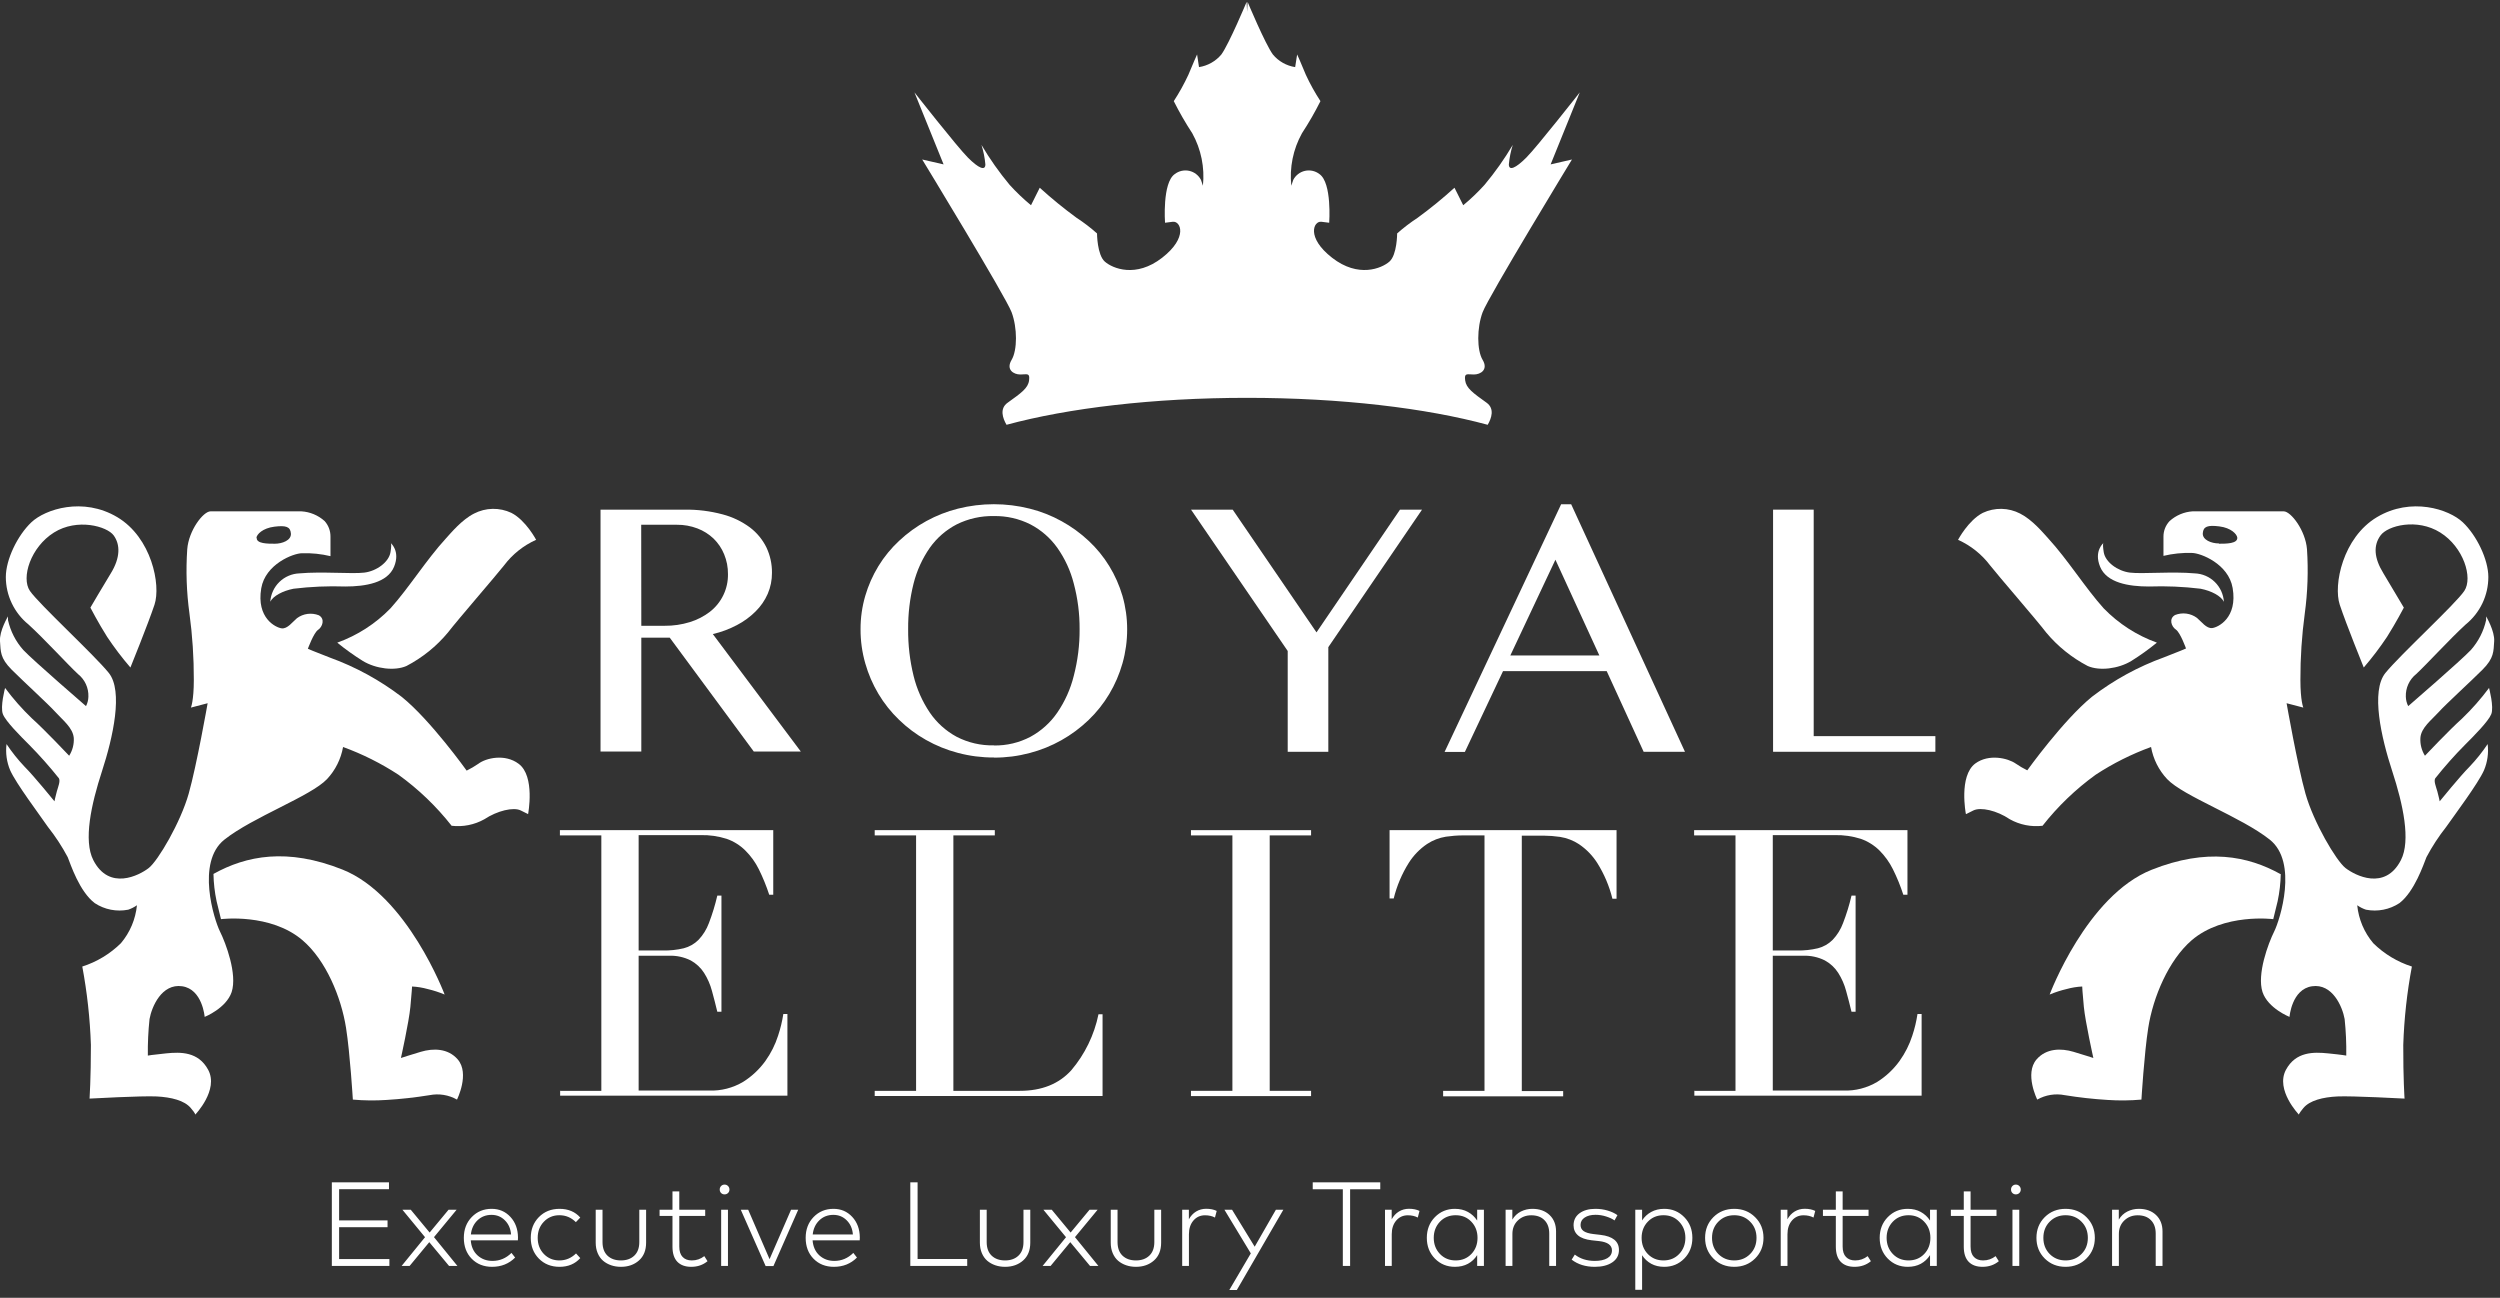
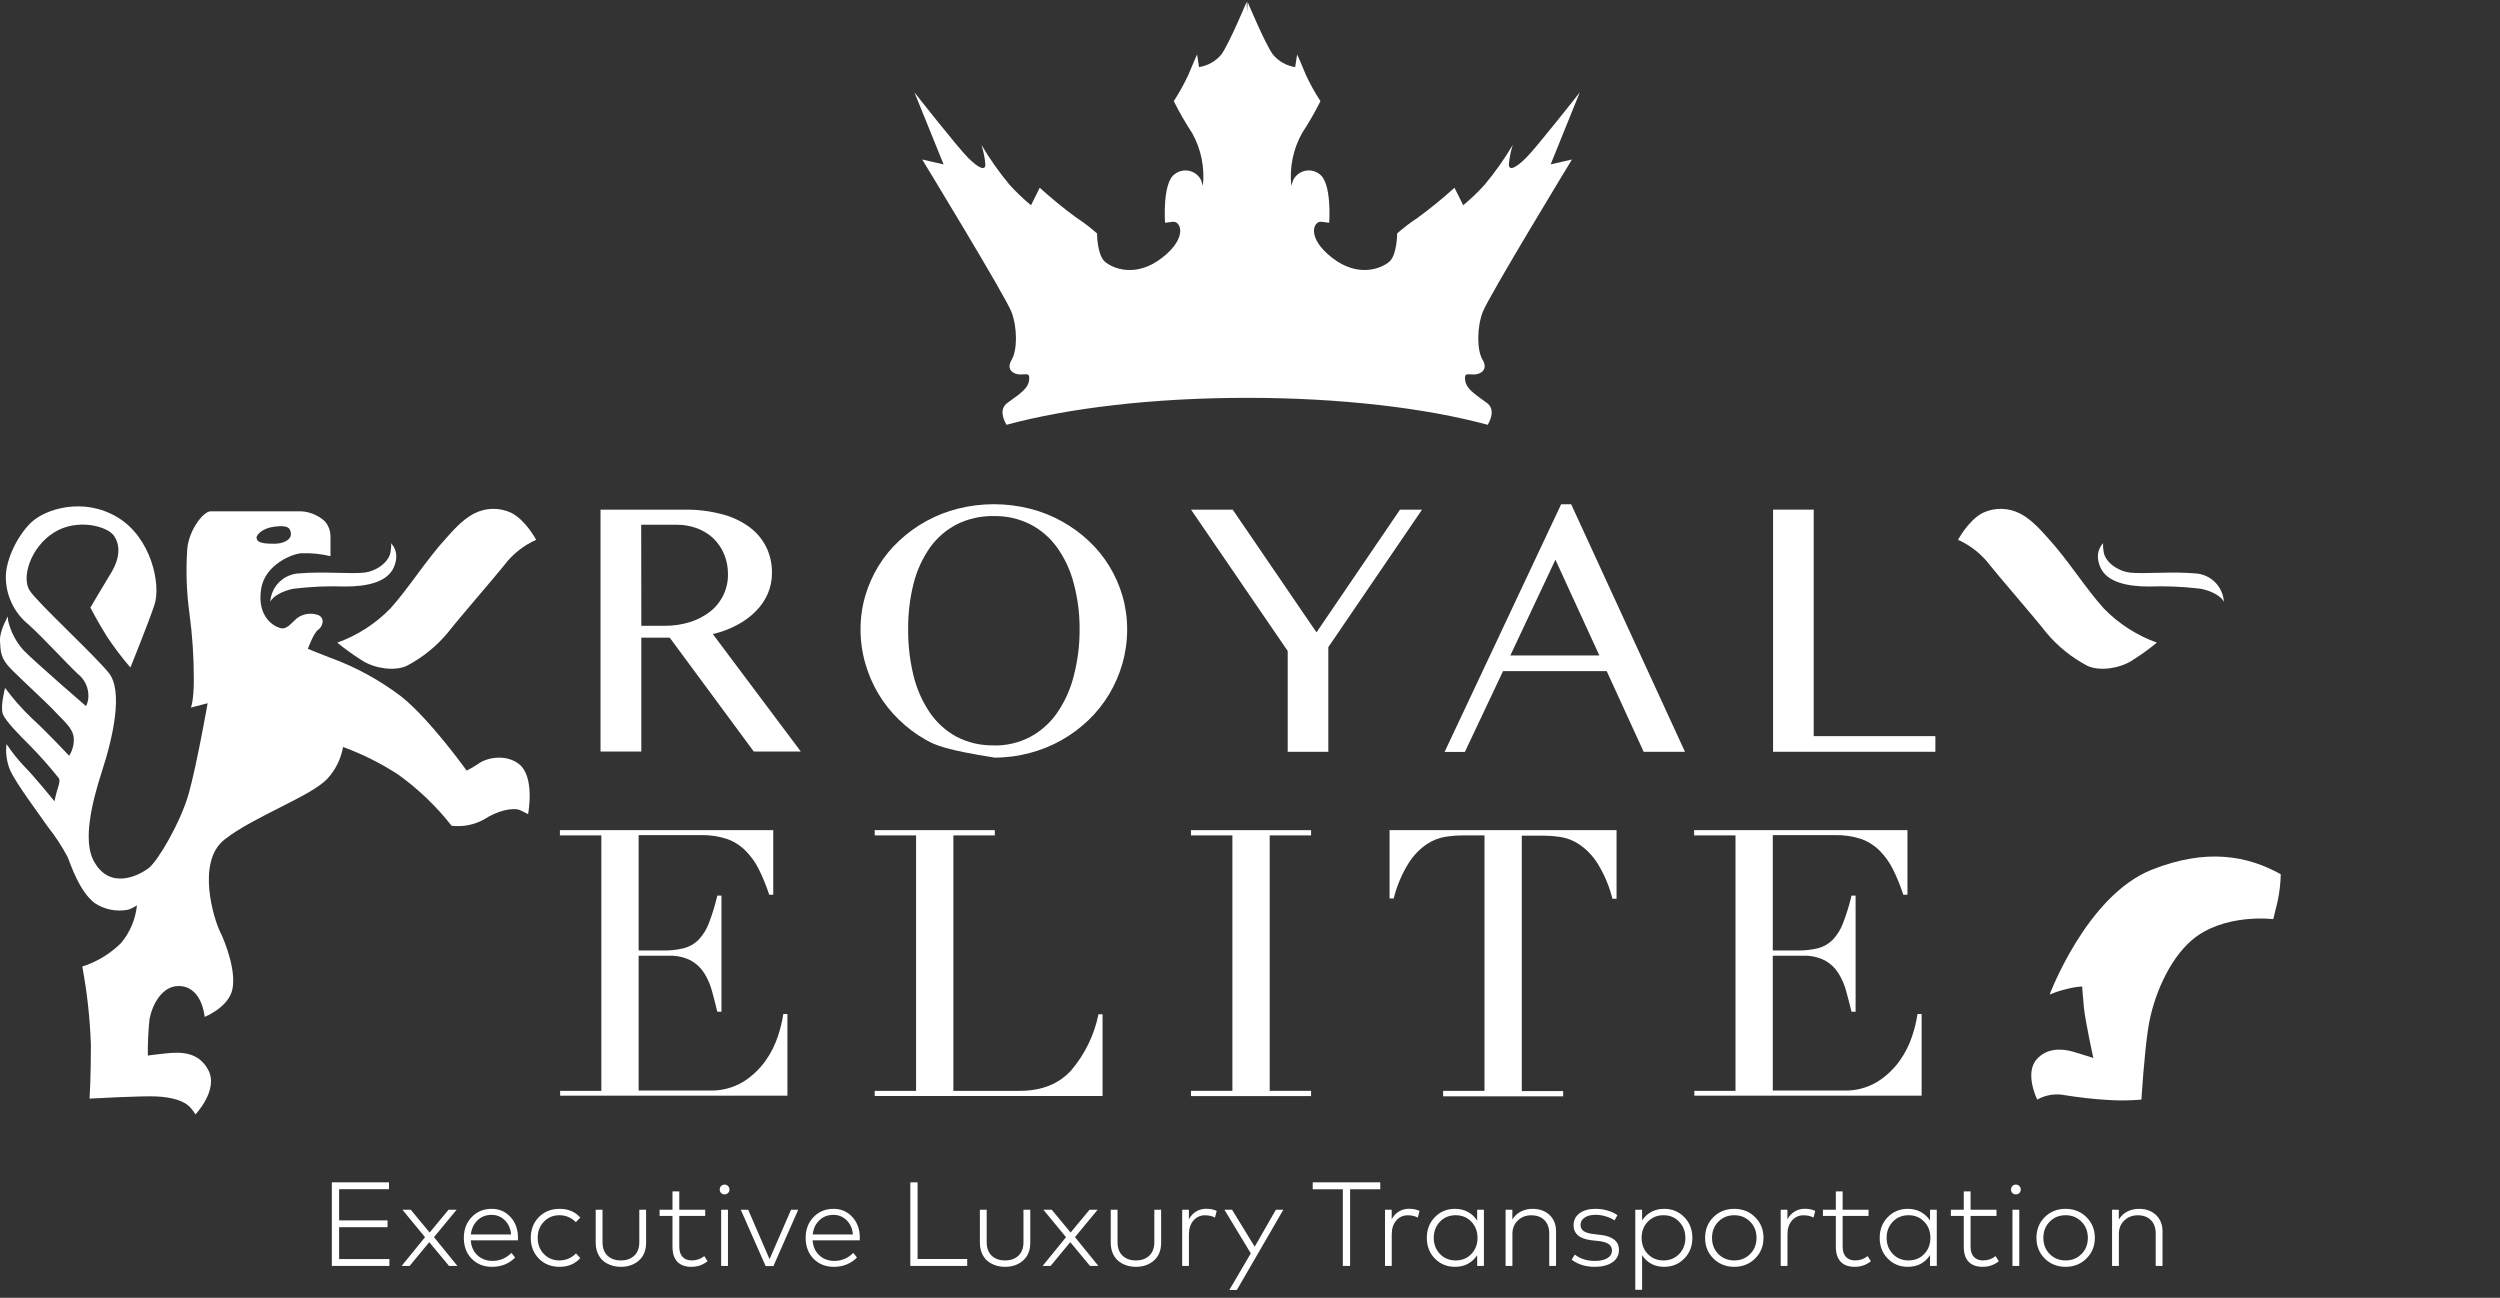
<svg xmlns="http://www.w3.org/2000/svg" width="314" height="163" viewBox="0 0 314 163" fill="none">
  <rect x="0" y="0" width="314" height="163" fill="#333333" stroke="none" />
  <path d="M48.908 159H41.678V148.5H48.856V149.362H42.593V153.285H48.676V154.14H42.593V158.137H48.908V159ZM54.509 155.385L57.449 159H56.399L53.917 156.015L51.449 159H50.444L53.384 155.392L50.542 151.942H51.592L53.962 154.807L56.339 151.942H57.352L54.509 155.385ZM61.752 151.83C62.697 151.83 63.482 152.167 64.107 152.842C64.732 153.517 65.05 154.38 65.06 155.43C65.06 155.515 65.055 155.632 65.045 155.782H59.127C59.187 156.582 59.472 157.215 59.982 157.68C60.492 158.14 61.117 158.37 61.857 158.37C62.767 158.37 63.562 158.035 64.242 157.365L64.7 157.95C63.925 158.725 62.96 159.113 61.805 159.113C60.765 159.113 59.912 158.775 59.247 158.1C58.587 157.425 58.257 156.55 58.257 155.475C58.257 154.415 58.59 153.542 59.255 152.857C59.92 152.172 60.752 151.83 61.752 151.83ZM61.737 152.587C61.032 152.587 60.442 152.817 59.967 153.277C59.497 153.732 59.222 154.322 59.142 155.047H64.19C64.13 154.317 63.87 153.725 63.41 153.27C62.955 152.815 62.397 152.587 61.737 152.587ZM70.28 151.83C71.37 151.83 72.238 152.195 72.883 152.925L72.328 153.502C71.748 152.922 71.058 152.632 70.258 152.632C69.483 152.632 68.835 152.902 68.315 153.442C67.795 153.977 67.535 154.655 67.535 155.475C67.535 156.29 67.795 156.967 68.315 157.507C68.835 158.042 69.483 158.31 70.258 158.31C71.058 158.31 71.755 158.017 72.35 157.432L72.883 158.017C72.228 158.747 71.36 159.113 70.28 159.113C69.225 159.113 68.358 158.767 67.678 158.077C67.003 157.387 66.665 156.52 66.665 155.475C66.665 154.43 67.003 153.562 67.678 152.872C68.358 152.177 69.225 151.83 70.28 151.83ZM81.151 156.082C81.151 157.042 80.851 157.787 80.251 158.317C79.651 158.847 78.896 159.113 77.986 159.113C77.546 159.113 77.136 159.048 76.756 158.917C76.376 158.787 76.041 158.6 75.751 158.355C75.461 158.105 75.234 157.785 75.069 157.395C74.904 157.005 74.821 156.567 74.821 156.082V151.942H75.676V156.007C75.676 156.747 75.886 157.317 76.306 157.717C76.726 158.112 77.286 158.31 77.986 158.31C78.681 158.31 79.239 158.112 79.659 157.717C80.084 157.317 80.296 156.747 80.296 156.007V151.942H81.151V156.082ZM88.573 152.722H85.318V156.57C85.318 157.15 85.458 157.585 85.738 157.875C86.018 158.165 86.4 158.31 86.885 158.31C87.475 158.31 88 158.13 88.46 157.77L88.865 158.407C88.295 158.877 87.613 159.113 86.818 159.113C86.068 159.113 85.488 158.902 85.078 158.482C84.668 158.057 84.463 157.425 84.463 156.585V152.722H82.843V151.942H84.463V149.64H85.318V151.942H88.573V152.722ZM91.432 159H90.577V151.942H91.432V159ZM90.57 148.965C90.685 148.845 90.83 148.785 91.005 148.785C91.18 148.785 91.325 148.845 91.44 148.965C91.56 149.085 91.62 149.232 91.62 149.407C91.62 149.582 91.56 149.727 91.44 149.842C91.325 149.957 91.18 150.015 91.005 150.015C90.83 150.015 90.685 149.957 90.57 149.842C90.455 149.727 90.397 149.582 90.397 149.407C90.397 149.232 90.455 149.085 90.57 148.965ZM97.144 159.015H96.162L93.042 151.942H93.972L96.657 158.152L99.357 151.942H100.257L97.144 159.015ZM104.687 151.83C105.632 151.83 106.417 152.167 107.042 152.842C107.667 153.517 107.984 154.38 107.994 155.43C107.994 155.515 107.989 155.632 107.979 155.782H102.062C102.122 156.582 102.407 157.215 102.917 157.68C103.427 158.14 104.052 158.37 104.792 158.37C105.702 158.37 106.497 158.035 107.177 157.365L107.634 157.95C106.859 158.725 105.894 159.113 104.739 159.113C103.699 159.113 102.847 158.775 102.182 158.1C101.522 157.425 101.192 156.55 101.192 155.475C101.192 154.415 101.524 153.542 102.189 152.857C102.854 152.172 103.687 151.83 104.687 151.83ZM104.672 152.587C103.967 152.587 103.377 152.817 102.902 153.277C102.432 153.732 102.157 154.322 102.077 155.047H107.124C107.064 154.317 106.804 153.725 106.344 153.27C105.889 152.815 105.332 152.587 104.672 152.587ZM121.482 159H114.335V148.5H115.25V158.13H121.482V159ZM129.403 156.082C129.403 157.042 129.103 157.787 128.503 158.317C127.903 158.847 127.148 159.113 126.238 159.113C125.798 159.113 125.388 159.048 125.008 158.917C124.628 158.787 124.293 158.6 124.003 158.355C123.713 158.105 123.486 157.785 123.321 157.395C123.156 157.005 123.073 156.567 123.073 156.082V151.942H123.928V156.007C123.928 156.747 124.138 157.317 124.558 157.717C124.978 158.112 125.538 158.31 126.238 158.31C126.933 158.31 127.491 158.112 127.911 157.717C128.336 157.317 128.548 156.747 128.548 156.007V151.942H129.403V156.082ZM135.017 155.385L137.957 159H136.907L134.425 156.015L131.957 159H130.952L133.892 155.392L131.05 151.942H132.1L134.47 154.807L136.847 151.942H137.86L135.017 155.385ZM145.839 156.082C145.839 157.042 145.539 157.787 144.939 158.317C144.339 158.847 143.584 159.113 142.674 159.113C142.234 159.113 141.824 159.048 141.444 158.917C141.064 158.787 140.729 158.6 140.439 158.355C140.149 158.105 139.921 157.785 139.756 157.395C139.591 157.005 139.509 156.567 139.509 156.082V151.942H140.364V156.007C140.364 156.747 140.574 157.317 140.994 157.717C141.414 158.112 141.974 158.31 142.674 158.31C143.369 158.31 143.926 158.112 144.346 157.717C144.771 157.317 144.984 156.747 144.984 156.007V151.942H145.839V156.082ZM151.498 151.822C152.013 151.822 152.453 151.912 152.818 152.092L152.6 152.925C152.245 152.735 151.828 152.64 151.348 152.64C150.758 152.64 150.273 152.86 149.893 153.3C149.518 153.74 149.33 154.312 149.33 155.017V159H148.483V151.942H149.323V153.142C149.553 152.722 149.855 152.397 150.23 152.167C150.61 151.937 151.033 151.822 151.498 151.822ZM155.347 162.023H154.402L157.102 157.425L153.787 151.942H154.747L157.589 156.585L160.252 151.942H161.189L155.347 162.023ZM173.361 149.37H169.574V159H168.659V149.37H164.879V148.5H173.361V149.37ZM176.971 151.822C177.486 151.822 177.926 151.912 178.291 152.092L178.074 152.925C177.719 152.735 177.301 152.64 176.821 152.64C176.231 152.64 175.746 152.86 175.366 153.3C174.991 153.74 174.804 154.312 174.804 155.017V159H173.956V151.942H174.796V153.142C175.026 152.722 175.329 152.397 175.704 152.167C176.084 151.937 176.506 151.822 176.971 151.822ZM186.379 159H185.532V157.642C185.237 158.107 184.852 158.47 184.377 158.73C183.907 158.985 183.359 159.113 182.734 159.113C181.739 159.113 180.902 158.767 180.222 158.077C179.547 157.387 179.209 156.52 179.209 155.475C179.209 154.43 179.547 153.562 180.222 152.872C180.902 152.177 181.739 151.83 182.734 151.83C183.354 151.83 183.899 151.96 184.369 152.22C184.844 152.48 185.232 152.84 185.532 153.3V151.942H186.379V159ZM182.832 152.632C182.032 152.632 181.372 152.905 180.852 153.45C180.337 153.995 180.079 154.67 180.079 155.475C180.079 156.28 180.339 156.955 180.859 157.5C181.379 158.04 182.037 158.31 182.832 158.31C183.627 158.31 184.282 158.042 184.797 157.507C185.317 156.967 185.577 156.29 185.577 155.475C185.577 154.66 185.317 153.982 184.797 153.442C184.282 152.902 183.627 152.632 182.832 152.632ZM192.47 151.83C193.36 151.83 194.078 152.087 194.623 152.602C195.168 153.117 195.44 153.807 195.44 154.672V159H194.585V154.935C194.585 154.22 194.385 153.66 193.985 153.255C193.59 152.845 193.035 152.64 192.32 152.64C191.65 152.64 191.088 152.86 190.633 153.3C190.183 153.735 189.958 154.295 189.958 154.98V159H189.103V151.942H189.95V153.18C190.22 152.73 190.578 152.392 191.023 152.167C191.473 151.942 191.955 151.83 192.47 151.83ZM202.785 153.285C202.52 153.095 202.167 152.93 201.727 152.79C201.292 152.65 200.847 152.58 200.392 152.58C199.832 152.58 199.38 152.695 199.035 152.925C198.69 153.15 198.517 153.46 198.517 153.855C198.517 154.185 198.647 154.442 198.907 154.627C199.172 154.807 199.577 154.93 200.122 154.995L201.022 155.1C202.567 155.28 203.34 155.912 203.34 156.997C203.34 157.657 203.062 158.175 202.507 158.55C201.957 158.925 201.222 159.113 200.302 159.113C199.147 159.113 198.18 158.812 197.4 158.212L197.797 157.575C198.477 158.105 199.315 158.37 200.31 158.37C200.965 158.37 201.487 158.257 201.877 158.032C202.267 157.802 202.462 157.475 202.462 157.05C202.462 156.39 201.92 156 200.835 155.88L199.927 155.782C199.152 155.692 198.577 155.487 198.202 155.167C197.827 154.842 197.64 154.42 197.64 153.9C197.64 153.26 197.89 152.755 198.39 152.385C198.895 152.015 199.56 151.83 200.385 151.83C200.925 151.83 201.437 151.902 201.922 152.047C202.412 152.192 202.822 152.385 203.152 152.625L202.785 153.285ZM209.029 151.83C210.024 151.83 210.862 152.177 211.542 152.872C212.222 153.562 212.562 154.43 212.562 155.475C212.562 156.52 212.222 157.387 211.542 158.077C210.862 158.767 210.024 159.113 209.029 159.113C208.409 159.113 207.864 158.985 207.394 158.73C206.924 158.47 206.542 158.112 206.247 157.657V162H205.392V151.942H206.247V153.285C206.542 152.83 206.924 152.475 207.394 152.22C207.864 151.96 208.409 151.83 209.029 151.83ZM208.932 152.632C208.142 152.632 207.487 152.902 206.967 153.442C206.447 153.982 206.187 154.66 206.187 155.475C206.187 156.29 206.447 156.967 206.967 157.507C207.487 158.042 208.142 158.31 208.932 158.31C209.732 158.31 210.389 158.04 210.904 157.5C211.424 156.955 211.684 156.28 211.684 155.475C211.684 154.67 211.424 153.995 210.904 153.45C210.389 152.905 209.732 152.632 208.932 152.632ZM215.203 152.872C215.903 152.177 216.775 151.83 217.82 151.83C218.865 151.83 219.738 152.177 220.438 152.872C221.143 153.567 221.495 154.435 221.495 155.475C221.495 156.51 221.143 157.375 220.438 158.07C219.738 158.765 218.865 159.113 217.82 159.113C216.775 159.113 215.903 158.765 215.203 158.07C214.508 157.375 214.16 156.51 214.16 155.475C214.16 154.435 214.508 153.567 215.203 152.872ZM217.82 152.632C217.025 152.632 216.36 152.902 215.825 153.442C215.295 153.977 215.03 154.655 215.03 155.475C215.03 156.29 215.295 156.967 215.825 157.507C216.36 158.042 217.025 158.31 217.82 158.31C218.62 158.31 219.285 158.042 219.815 157.507C220.35 156.972 220.618 156.295 220.618 155.475C220.618 154.655 220.35 153.977 219.815 153.442C219.285 152.902 218.62 152.632 217.82 152.632ZM226.673 151.822C227.188 151.822 227.628 151.912 227.993 152.092L227.776 152.925C227.421 152.735 227.003 152.64 226.523 152.64C225.933 152.64 225.448 152.86 225.068 153.3C224.693 153.74 224.506 154.312 224.506 155.017V159H223.658V151.942H224.498V153.142C224.728 152.722 225.031 152.397 225.406 152.167C225.786 151.937 226.208 151.822 226.673 151.822ZM234.691 152.722H231.436V156.57C231.436 157.15 231.576 157.585 231.856 157.875C232.136 158.165 232.518 158.31 233.003 158.31C233.593 158.31 234.118 158.13 234.578 157.77L234.983 158.407C234.413 158.877 233.731 159.113 232.936 159.113C232.186 159.113 231.606 158.902 231.196 158.482C230.786 158.057 230.581 157.425 230.581 156.585V152.722H228.961V151.942H230.581V149.64H231.436V151.942H234.691V152.722ZM243.259 159H242.412V157.642C242.117 158.107 241.732 158.47 241.257 158.73C240.787 158.985 240.239 159.113 239.614 159.113C238.619 159.113 237.782 158.767 237.102 158.077C236.427 157.387 236.089 156.52 236.089 155.475C236.089 154.43 236.427 153.562 237.102 152.872C237.782 152.177 238.619 151.83 239.614 151.83C240.234 151.83 240.779 151.96 241.249 152.22C241.724 152.48 242.112 152.84 242.412 153.3V151.942H243.259V159ZM239.712 152.632C238.912 152.632 238.252 152.905 237.732 153.45C237.217 153.995 236.959 154.67 236.959 155.475C236.959 156.28 237.219 156.955 237.739 157.5C238.259 158.04 238.917 158.31 239.712 158.31C240.507 158.31 241.162 158.042 241.677 157.507C242.197 156.967 242.457 156.29 242.457 155.475C242.457 154.66 242.197 153.982 241.677 153.442C241.162 152.902 240.507 152.632 239.712 152.632ZM250.76 152.722H247.505V156.57C247.505 157.15 247.645 157.585 247.925 157.875C248.205 158.165 248.588 158.31 249.073 158.31C249.663 158.31 250.188 158.13 250.648 157.77L251.053 158.407C250.483 158.877 249.8 159.113 249.005 159.113C248.255 159.113 247.675 158.902 247.265 158.482C246.855 158.057 246.65 157.425 246.65 156.585V152.722H245.03V151.942H246.65V149.64H247.505V151.942H250.76V152.722ZM253.62 159H252.765V151.942H253.62V159ZM252.757 148.965C252.872 148.845 253.017 148.785 253.192 148.785C253.367 148.785 253.512 148.845 253.627 148.965C253.747 149.085 253.807 149.232 253.807 149.407C253.807 149.582 253.747 149.727 253.627 149.842C253.512 149.957 253.367 150.015 253.192 150.015C253.017 150.015 252.872 149.957 252.757 149.842C252.642 149.727 252.585 149.582 252.585 149.407C252.585 149.232 252.642 149.085 252.757 148.965ZM256.819 152.872C257.519 152.177 258.392 151.83 259.437 151.83C260.482 151.83 261.354 152.177 262.054 152.872C262.759 153.567 263.112 154.435 263.112 155.475C263.112 156.51 262.759 157.375 262.054 158.07C261.354 158.765 260.482 159.113 259.437 159.113C258.392 159.113 257.519 158.765 256.819 158.07C256.124 157.375 255.777 156.51 255.777 155.475C255.777 154.435 256.124 153.567 256.819 152.872ZM259.437 152.632C258.642 152.632 257.977 152.902 257.442 153.442C256.912 153.977 256.647 154.655 256.647 155.475C256.647 156.29 256.912 156.967 257.442 157.507C257.977 158.042 258.642 158.31 259.437 158.31C260.237 158.31 260.902 158.042 261.432 157.507C261.967 156.972 262.234 156.295 262.234 155.475C262.234 154.655 261.967 153.977 261.432 153.442C260.902 152.902 260.237 152.632 259.437 152.632ZM268.642 151.83C269.532 151.83 270.25 152.087 270.795 152.602C271.34 153.117 271.612 153.807 271.612 154.672V159H270.757V154.935C270.757 154.22 270.557 153.66 270.157 153.255C269.762 152.845 269.207 152.64 268.492 152.64C267.822 152.64 267.26 152.86 266.805 153.3C266.355 153.735 266.13 154.295 266.13 154.98V159H265.275V151.942H266.122V153.18C266.392 152.73 266.75 152.392 267.195 152.167C267.645 151.942 268.127 151.83 268.642 151.83Z" fill="white" />
  <g clip-path="url(#clip0_53_3)">
    <path d="M75.448 64.012H85.951C87.574 63.985 89.192 64.185 90.76 64.605C91.998 64.929 93.163 65.486 94.193 66.247C95.07 66.912 95.779 67.773 96.264 68.761C96.732 69.753 96.97 70.838 96.959 71.935C96.968 72.847 96.786 73.751 96.425 74.589C96.064 75.411 95.55 76.157 94.91 76.787C94.219 77.479 93.427 78.059 92.56 78.51C91.603 79.016 90.585 79.395 89.53 79.639L100.582 94.394H94.676L84.121 80.093H80.549V94.394H75.426V64.012M80.549 78.598H83.477C84.551 78.609 85.62 78.453 86.646 78.136C87.556 77.858 88.409 77.419 89.164 76.839C89.883 76.281 90.462 75.564 90.856 74.743C91.25 73.923 91.448 73.021 91.433 72.111C91.442 71.254 91.278 70.404 90.95 69.612C90.648 68.873 90.197 68.204 89.625 67.647C89.041 67.092 88.352 66.658 87.598 66.372C86.775 66.058 85.901 65.901 85.021 65.91H80.535L80.549 78.598Z" fill="white" />
-     <path d="M124.831 95.141C123.307 95.149 121.788 94.954 120.315 94.562C118.914 94.195 117.566 93.648 116.304 92.935C115.076 92.243 113.942 91.395 112.93 90.414C111.922 89.448 111.048 88.351 110.332 87.152C109.615 85.95 109.059 84.658 108.677 83.311C108.279 81.919 108.079 80.478 108.085 79.031C108.08 77.612 108.279 76.2 108.677 74.838C109.062 73.524 109.618 72.267 110.332 71.1C111.05 69.928 111.924 68.861 112.93 67.926C115.011 65.975 117.552 64.585 120.315 63.887C123.278 63.144 126.377 63.144 129.34 63.887C130.74 64.237 132.089 64.769 133.351 65.47C134.576 66.144 135.712 66.969 136.732 67.926C137.736 68.861 138.608 69.928 139.324 71.1C140.041 72.271 140.599 73.533 140.985 74.853C141.377 76.215 141.574 77.627 141.571 79.045C141.574 80.487 141.377 81.923 140.985 83.311C140.603 84.664 140.044 85.96 139.324 87.167C138.61 88.365 137.738 89.462 136.732 90.428C134.663 92.421 132.118 93.85 129.34 94.577C127.869 94.969 126.353 95.163 124.831 95.156M124.831 93.632C126.431 93.66 128.012 93.285 129.428 92.539C130.773 91.808 131.927 90.768 132.795 89.505C133.756 88.102 134.458 86.538 134.866 84.887C135.365 82.973 135.612 81.001 135.598 79.023C135.61 77.088 135.364 75.161 134.866 73.291C134.456 71.679 133.754 70.156 132.795 68.798C131.918 67.569 130.765 66.565 129.428 65.866C128.003 65.148 126.426 64.788 124.831 64.818C123.211 64.784 121.606 65.144 120.154 65.866C118.815 66.561 117.66 67.566 116.787 68.798C115.84 70.159 115.148 71.682 114.745 73.291C114.275 75.165 114.047 77.091 114.064 79.023C114.046 80.999 114.274 82.969 114.745 84.887C115.147 86.535 115.839 88.099 116.787 89.505C117.652 90.771 118.806 91.811 120.154 92.539C121.598 93.285 123.207 93.656 124.831 93.617V93.632Z" fill="white" />
+     <path d="M124.831 95.141C118.914 94.195 117.566 93.648 116.304 92.935C115.076 92.243 113.942 91.395 112.93 90.414C111.922 89.448 111.048 88.351 110.332 87.152C109.615 85.95 109.059 84.658 108.677 83.311C108.279 81.919 108.079 80.478 108.085 79.031C108.08 77.612 108.279 76.2 108.677 74.838C109.062 73.524 109.618 72.267 110.332 71.1C111.05 69.928 111.924 68.861 112.93 67.926C115.011 65.975 117.552 64.585 120.315 63.887C123.278 63.144 126.377 63.144 129.34 63.887C130.74 64.237 132.089 64.769 133.351 65.47C134.576 66.144 135.712 66.969 136.732 67.926C137.736 68.861 138.608 69.928 139.324 71.1C140.041 72.271 140.599 73.533 140.985 74.853C141.377 76.215 141.574 77.627 141.571 79.045C141.574 80.487 141.377 81.923 140.985 83.311C140.603 84.664 140.044 85.96 139.324 87.167C138.61 88.365 137.738 89.462 136.732 90.428C134.663 92.421 132.118 93.85 129.34 94.577C127.869 94.969 126.353 95.163 124.831 95.156M124.831 93.632C126.431 93.66 128.012 93.285 129.428 92.539C130.773 91.808 131.927 90.768 132.795 89.505C133.756 88.102 134.458 86.538 134.866 84.887C135.365 82.973 135.612 81.001 135.598 79.023C135.61 77.088 135.364 75.161 134.866 73.291C134.456 71.679 133.754 70.156 132.795 68.798C131.918 67.569 130.765 66.565 129.428 65.866C128.003 65.148 126.426 64.788 124.831 64.818C123.211 64.784 121.606 65.144 120.154 65.866C118.815 66.561 117.66 67.566 116.787 68.798C115.84 70.159 115.148 71.682 114.745 73.291C114.275 75.165 114.047 77.091 114.064 79.023C114.046 80.999 114.274 82.969 114.745 84.887C115.147 86.535 115.839 88.099 116.787 89.505C117.652 90.771 118.806 91.811 120.154 92.539C121.598 93.285 123.207 93.656 124.831 93.617V93.632Z" fill="white" />
    <path d="M154.826 64.011L165.351 79.426L175.84 64.011H178.607L166.837 81.281V94.423H161.736V81.764L149.593 64.011H154.826Z" fill="white" />
    <path d="M197.33 63.315L211.632 94.423H206.442L201.802 84.293H188.781L183.987 94.445H181.439L196.078 63.337H197.344M189.696 82.329H200.88L195.361 70.3L189.696 82.329Z" fill="white" />
    <path d="M222.698 64.011H227.8V92.459H243.083V94.423H222.698V64.011Z" fill="white" />
    <path d="M70.324 137.009H75.528V104.927H70.324V104.267H97.12V112.381H96.615C96.256 111.281 95.818 110.208 95.305 109.171C94.874 108.301 94.303 107.509 93.614 106.825C92.953 106.167 92.153 105.666 91.272 105.359C90.213 105.022 89.105 104.863 87.993 104.89H80.213V119.381H83.257C84.139 119.4 85.02 119.307 85.878 119.103C86.578 118.923 87.218 118.559 87.73 118.047C88.306 117.441 88.752 116.722 89.04 115.936C89.47 114.814 89.822 113.662 90.094 112.491H90.614V127.078H90.094C89.874 126.169 89.655 125.296 89.42 124.453C89.208 123.655 88.875 122.894 88.432 122.196C88.012 121.539 87.433 121 86.749 120.627C85.898 120.204 84.954 120.002 84.004 120.041H80.213V136.973H89.062C90.567 137.029 92.057 136.647 93.351 135.873C94.441 135.187 95.388 134.296 96.14 133.249C96.83 132.283 97.365 131.214 97.728 130.083C98.023 129.194 98.243 128.282 98.387 127.356H98.899V137.618H70.353V136.958" fill="white" />
    <path d="M109.863 137.009H115.06V104.927H109.863V104.267H124.948V104.927H119.744V137.009H128.088C130.836 137.009 132.99 136.149 134.551 134.429C136.264 132.409 137.439 129.989 137.97 127.393H138.482V137.655H109.863V136.995" fill="white" />
    <path d="M149.585 137.009H154.79V104.927H149.585V104.267H164.671V104.927H159.474V137.009H164.671V137.669H149.585V137.009Z" fill="white" />
    <path d="M181.256 137.009H186.453V104.927H183.716C183.01 104.931 182.306 104.985 181.608 105.088C180.764 105.222 179.958 105.534 179.243 106.004C178.322 106.626 177.54 107.432 176.945 108.372C176.079 109.754 175.439 111.266 175.049 112.85H174.53V104.267H203.039V112.88H202.519C202.129 111.295 201.489 109.783 200.623 108.401C200.028 107.462 199.246 106.656 198.325 106.034C197.611 105.564 196.805 105.251 195.961 105.117C195.263 105.015 194.558 104.961 193.853 104.956H191.137V137.039H196.334V137.699H181.256V137.039" fill="white" />
    <path d="M212.781 137.009H217.978V104.927H212.781V104.267H239.577V112.381H239.057C238.701 111.28 238.263 110.207 237.747 109.171C237.316 108.303 236.747 107.511 236.064 106.825C235.4 106.17 234.6 105.669 233.721 105.359C232.659 105.022 231.549 104.864 230.435 104.89H222.662V119.381H225.707C226.588 119.4 227.469 119.307 228.327 119.103C229.028 118.925 229.668 118.56 230.179 118.047C230.755 117.441 231.201 116.722 231.489 115.936C231.922 114.814 232.277 113.663 232.55 112.491H233.063V127.078H232.55C232.331 126.169 232.104 125.296 231.87 124.453C231.657 123.655 231.324 122.894 230.882 122.196C230.461 121.539 229.882 121 229.198 120.627C228.347 120.204 227.403 120.002 226.453 120.041H222.662V136.973H231.518C233.022 137.029 234.509 136.648 235.8 135.873C236.89 135.187 237.837 134.296 238.589 133.249C239.281 132.283 239.819 131.215 240.184 130.083C240.481 129.195 240.699 128.282 240.836 127.356H241.355V137.618H212.81V136.958" fill="white" />
    <path d="M279.321 75.585C279.262 74.642 278.854 73.754 278.178 73.094C277.502 72.435 276.605 72.05 275.661 72.016C272.843 71.759 269.074 72.111 267.522 71.92C265.971 71.73 264.426 70.594 264.229 69.355C264.031 68.116 264.229 68.168 264.229 68.168C264.229 68.168 262.948 69.179 263.775 71.187C264.602 73.196 267.339 73.665 269.901 73.665C272.069 73.59 274.24 73.683 276.393 73.944C277.769 74.215 278.955 74.852 279.321 75.585Z" fill="white" />
    <path d="M270.904 80.716C268.382 79.807 266.099 78.336 264.229 76.414C261.916 73.848 259.727 70.315 257.253 67.618C256.638 66.951 255.277 65.287 253.725 64.503C253.003 64.129 252.206 63.927 251.393 63.912C250.581 63.897 249.776 64.069 249.041 64.415C247.226 65.346 245.93 67.801 245.93 67.801C247.52 68.515 248.905 69.62 249.956 71.011C250.959 72.294 255.811 77.88 256.997 79.441C258.442 81.174 260.216 82.604 262.216 83.648C263.68 84.293 266.058 84.015 267.705 83.01C268.819 82.314 269.887 81.548 270.904 80.716Z" fill="white" />
    <path d="M286.464 109.764C286.442 110.92 286.31 112.071 286.069 113.202C285.703 114.668 285.52 115.445 285.52 115.445C285.52 115.445 279.299 114.653 275.273 118.098C272.382 120.598 270.428 125.216 269.82 129.093C269.315 132.296 268.964 138.109 268.964 138.109C267.554 138.233 266.138 138.248 264.726 138.153C262.919 138.043 261.119 137.843 259.332 137.552C258.151 137.318 256.925 137.516 255.877 138.109C255.877 138.109 254.252 134.854 255.789 133.066C257.011 131.651 258.878 131.644 260.429 132.106C261.659 132.472 262.925 132.883 262.925 132.883C262.925 132.883 261.923 128.39 261.732 126.469C261.542 124.549 261.527 123.904 261.527 123.904C260.861 123.938 260.201 124.046 259.558 124.226C258.833 124.396 258.123 124.627 257.436 124.915C257.436 124.915 262.076 112.498 270.245 109.244C277.169 106.488 282.322 107.499 286.442 109.794" fill="white" />
-     <path d="M246.94 102.251L247.848 101.797C248.77 101.335 250.812 101.797 252.429 102.896C253.68 103.597 255.12 103.884 256.543 103.717C258.459 101.278 260.706 99.12 263.218 97.304C265.395 95.879 267.728 94.711 270.172 93.822C270.44 95.334 271.142 96.735 272.192 97.853C274.234 100.008 281.517 102.618 285.088 105.462C288.66 108.306 286.369 115.533 285.637 116.999C284.905 118.465 283.442 122.364 284.174 124.607C284.862 126.652 287.562 127.722 287.562 127.722C287.562 127.722 287.833 124.241 290.395 123.874C292.957 123.508 294.208 126.44 294.486 127.994C294.646 129.518 294.715 131.05 294.691 132.582C294.691 132.582 294.238 132.487 292.408 132.304C290.578 132.12 288.353 132.076 287.116 134.363C285.754 136.899 288.748 140 288.748 140C288.748 140 288.668 139.941 289.297 139.179C290.095 138.211 291.764 137.801 293.594 137.713C295.423 137.625 302.011 137.984 302.011 137.984C302.011 137.984 301.835 135.411 301.85 131.248C301.957 127.941 302.319 124.648 302.933 121.397C301.108 120.814 299.446 119.81 298.08 118.465C296.943 117.117 296.241 115.456 296.067 113.7C296.404 113.939 296.774 114.126 297.165 114.257C298.622 114.544 300.134 114.247 301.374 113.429C303.27 111.963 304.397 108.57 304.763 107.661C305.473 106.32 306.304 105.047 307.244 103.856C308.342 102.295 311.255 98.403 311.987 96.754C312.427 95.714 312.586 94.576 312.448 93.455C311.773 94.467 311.011 95.419 310.172 96.299C308.986 97.487 306.424 100.646 306.424 100.646C306.424 100.646 306.315 100.052 306.132 99.407C305.949 98.762 305.67 98.132 305.861 97.765C307.031 96.29 308.282 94.88 309.608 93.543C310.706 92.444 312.536 90.611 312.902 89.703C313.268 88.794 312.624 86.404 312.624 86.404C311.605 87.776 310.474 89.061 309.242 90.245C307.691 91.623 304.573 94.921 304.573 94.921C304.153 94.252 303.954 93.467 304.002 92.678C304.089 91.396 305.4 90.436 306.315 89.424C307.229 88.412 310.34 85.576 311.804 84.11C313.268 82.644 313.18 81.816 313.268 80.54C313.356 79.265 312.258 77.418 312.258 77.418V77.879C311.948 79.276 311.288 80.57 310.34 81.64C309.154 82.915 302.472 88.691 302.472 88.691C302.285 88.323 302.182 87.917 302.172 87.504C302.152 86.961 302.26 86.421 302.486 85.927C302.712 85.433 303.051 84.999 303.475 84.66C304.763 83.472 307.691 80.262 309.696 78.429C310.582 77.712 311.297 76.805 311.789 75.775C312.28 74.745 312.535 73.619 312.536 72.477C312.536 70.278 311.072 67.251 309.33 65.602C307.588 63.953 302.838 62.392 298.541 64.957C294.245 67.522 293.052 73.482 293.872 75.952C294.691 78.422 296.887 83.839 296.887 83.839C297.942 82.616 298.92 81.328 299.815 79.983C300.913 78.246 301.923 76.318 301.923 76.318C301.923 76.318 300.188 73.386 299.361 72.016C298.146 70.044 298.095 68.49 298.995 67.251C299.895 66.013 303.57 65.052 306.498 66.885C309.425 68.717 310.618 72.565 309.52 74.215C308.423 75.864 301.469 82.233 299.61 84.52C297.751 86.807 299.083 92.635 300.459 96.842C301.835 101.049 302.809 105.579 301.557 108.027C299.559 111.919 295.789 109.948 294.604 109.031C293.418 108.115 290.578 103.263 289.568 99.686C288.558 96.109 287.196 88.325 287.196 88.325L289.297 88.874C289.297 88.874 288.931 88.046 288.931 85.393C288.923 82.603 289.106 79.816 289.48 77.051C289.843 74.38 289.936 71.678 289.758 68.988C289.568 66.614 287.738 64.224 286.83 64.224H275.39C274.316 64.294 273.298 64.726 272.499 65.448C272.005 65.974 271.73 66.668 271.731 67.391V69.817C272.897 69.536 274.096 69.413 275.295 69.45C276.393 69.45 279.906 70.821 280.419 73.848C281.063 77.608 278.589 78.796 277.857 78.884C277.125 78.972 276.488 78.063 275.939 77.608C275.55 77.32 275.094 77.135 274.614 77.07C274.134 77.006 273.646 77.065 273.194 77.242C272.367 77.696 272.733 78.708 273.29 79.074C273.846 79.441 274.563 81.449 274.563 81.449C274.563 81.449 273.743 81.816 271.826 82.549C268.57 83.725 265.513 85.397 262.764 87.504C259.156 90.436 254.625 96.754 254.625 96.754C254.117 96.505 253.628 96.218 253.161 95.896C252.195 95.229 249.809 94.643 248.096 95.896C245.996 97.465 246.911 102.215 246.911 102.215M278.684 68.255C277.769 68.255 276.613 67.823 276.671 66.973C276.73 66.122 277.286 65.932 278.75 66.115C280.214 66.298 280.946 67.075 281.004 67.522C281.063 68.292 279.599 68.292 278.713 68.292L278.684 68.255Z" fill="white" />
    <path d="M33.947 75.585C34.007 74.642 34.414 73.754 35.09 73.094C35.767 72.435 36.663 72.05 37.607 72.016C40.432 71.759 44.194 72.111 45.753 71.92C47.312 71.73 48.842 70.594 49.047 69.355C49.252 68.116 49.04 68.168 49.04 68.168C49.04 68.168 50.321 69.179 49.494 71.187C48.666 73.196 45.929 73.665 43.367 73.665C41.197 73.59 39.024 73.683 36.868 73.944C35.499 74.215 34.306 74.852 33.94 75.585" fill="white" />
    <path d="M42.364 80.716C44.887 79.809 47.17 78.338 49.039 76.414C51.352 73.848 53.541 70.315 56.015 67.618C56.63 66.951 57.991 65.287 59.543 64.503C60.265 64.129 61.062 63.927 61.875 63.912C62.687 63.897 63.492 64.069 64.227 64.415C66.05 65.346 67.338 67.801 67.338 67.801C65.746 68.513 64.361 69.618 63.312 71.011C62.309 72.294 57.457 77.88 56.264 79.441C54.822 81.176 53.051 82.606 51.052 83.648C49.588 84.293 47.21 84.015 45.563 83.01C44.448 82.313 43.377 81.547 42.357 80.716" fill="white" />
-     <path d="M26.811 109.764C26.833 110.92 26.965 112.071 27.206 113.202C27.572 114.668 27.755 115.445 27.755 115.445C27.755 115.445 33.976 114.653 38.002 118.098C40.93 120.598 42.847 125.216 43.462 129.093C43.967 132.296 44.318 138.109 44.318 138.109C45.725 138.233 47.14 138.248 48.549 138.153C50.358 138.044 52.161 137.843 53.951 137.552C55.129 137.319 56.352 137.517 57.398 138.109C57.398 138.109 59.03 134.854 57.493 133.066C56.271 131.651 54.404 131.644 52.853 132.106C51.616 132.472 50.357 132.883 50.357 132.883C50.357 132.883 51.36 128.39 51.543 126.469C51.726 124.549 51.755 123.904 51.755 123.904C52.421 123.938 53.081 124.046 53.724 124.226C54.449 124.396 55.159 124.627 55.846 124.915C55.846 124.915 51.177 112.469 43.008 109.215C36.084 106.459 30.931 107.47 26.811 109.764Z" fill="white" />
    <path d="M65.142 95.933C63.429 94.643 61.036 95.2 60.077 95.933C59.61 96.253 59.121 96.539 58.613 96.79C58.613 96.79 54.075 90.443 50.474 87.54C47.724 85.434 44.668 83.763 41.413 82.585C39.495 81.852 38.668 81.486 38.668 81.486C38.668 81.486 39.4 79.477 39.949 79.111C40.498 78.744 40.864 77.733 40.044 77.278C39.593 77.102 39.105 77.043 38.625 77.107C38.145 77.171 37.688 77.356 37.299 77.645C36.75 78.099 36.106 79.016 35.374 78.92C34.642 78.825 32.176 77.645 32.813 73.885C33.332 70.858 36.838 69.487 37.936 69.487C39.138 69.45 40.339 69.573 41.508 69.853V67.391C41.514 66.674 41.253 65.982 40.776 65.448C39.967 64.719 38.935 64.287 37.848 64.224H26.445C25.53 64.224 23.7 66.614 23.517 68.988C23.335 71.678 23.428 74.38 23.795 77.051C24.169 79.816 24.352 82.603 24.344 85.393C24.344 88.046 23.978 88.874 23.978 88.874L26.079 88.325C26.079 88.325 24.71 96.109 23.7 99.686C22.69 103.263 19.857 108.115 18.672 109.031C17.486 109.948 13.709 111.919 11.718 108.027C10.467 105.579 11.44 101.064 12.816 96.842C14.192 92.62 15.495 86.793 13.665 84.52C11.835 82.248 4.882 75.864 3.755 74.215C2.628 72.565 3.85 68.717 6.778 66.885C9.705 65.052 13.446 66.1 14.28 67.251C15.114 68.402 15.129 70.044 13.914 72.016C13.087 73.357 11.352 76.318 11.352 76.318C11.352 76.318 12.355 78.246 13.453 79.983C14.348 81.328 15.326 82.616 16.381 83.839C16.381 83.839 18.576 78.429 19.404 75.952C20.231 73.474 19.038 67.522 14.734 64.957C10.43 62.392 5.68 63.953 3.938 65.602C2.196 67.251 0.732 70.278 0.732 72.477C0.734 73.618 0.989 74.745 1.481 75.775C1.972 76.804 2.686 77.711 3.572 78.429C5.585 80.262 8.512 83.472 9.793 84.66C10.219 84.998 10.559 85.431 10.787 85.925C11.014 86.419 11.123 86.96 11.103 87.504C11.093 87.917 10.99 88.323 10.803 88.691C10.803 88.691 4.121 82.915 2.928 81.64C1.976 80.572 1.313 79.277 1.003 77.879V77.418C1.003 77.418 -0.095 79.25 -1.34753e-05 80.54C0.095 81.83 -1.33957e-05 82.644 1.464 84.11C2.928 85.576 6.038 88.412 6.953 89.424C7.868 90.436 9.149 91.396 9.266 92.678C9.314 93.468 9.112 94.253 8.688 94.921C8.688 94.921 5.577 91.623 4.026 90.245C2.79 89.062 1.656 87.778 0.637 86.404C0.637 86.404 -1.34828e-05 88.779 0.366 89.703C0.732 90.626 2.562 92.444 3.66 93.543C4.984 94.882 6.235 96.292 7.407 97.765C7.59 98.132 7.319 98.769 7.136 99.407C6.953 100.045 6.844 100.646 6.844 100.646C6.844 100.646 4.282 97.487 3.089 96.299C2.253 95.418 1.494 94.466 0.82 93.455C0.681 94.576 0.84 95.714 1.281 96.754C2.013 98.403 4.941 102.295 6.016 103.856C6.959 105.047 7.792 106.32 8.505 107.661C8.871 108.57 9.969 111.963 11.894 113.429C13.134 114.247 14.646 114.544 16.103 114.257C16.493 114.124 16.862 113.937 17.201 113.7C17.026 115.456 16.325 117.117 15.188 118.465C13.822 119.81 12.16 120.814 10.335 121.397C10.944 124.648 11.306 127.942 11.418 131.248C11.418 135.411 11.25 137.984 11.25 137.984C11.25 137.984 17.837 137.618 19.667 137.713C21.497 137.808 23.173 138.211 23.971 139.179C24.6 139.912 24.52 140 24.52 140C24.52 140 27.513 136.899 26.145 134.363C24.908 132.076 22.69 132.12 20.86 132.304C19.03 132.487 18.569 132.582 18.569 132.582C18.549 131.05 18.62 129.518 18.781 127.994C19.06 126.44 20.311 123.508 22.873 123.874C25.435 124.241 25.706 127.722 25.706 127.722C25.706 127.722 28.399 126.652 29.094 124.607C29.826 122.364 28.363 118.465 27.631 116.999C26.899 115.533 24.608 108.298 28.18 105.462C31.751 102.625 39.034 100.008 41.076 97.853C42.123 96.733 42.822 95.332 43.089 93.822C45.532 94.713 47.865 95.881 50.042 97.304C52.558 99.118 54.807 101.277 56.725 103.717C58.148 103.884 59.588 103.597 60.838 102.896C62.456 101.826 64.498 101.335 65.413 101.797L66.328 102.251C66.328 102.251 67.243 97.487 65.142 95.933ZM32.205 67.559C32.242 67.112 32.996 66.335 34.459 66.152C35.923 65.969 36.472 66.152 36.538 67.009C36.604 67.867 35.44 68.292 34.525 68.292C33.61 68.292 32.205 68.292 32.242 67.559H32.205Z" fill="white" />
    <path d="M115.828 20.032C115.828 20.032 126.324 37.258 127.056 39.215C127.788 41.172 127.788 43.979 127.056 45.203C126.324 46.427 127.298 47.036 128.154 47.036C129.011 47.036 129.369 46.786 129.252 47.769C129.135 48.751 128.271 49.352 126.566 50.576C125.519 51.309 125.936 52.533 126.42 53.354C134.149 51.258 144.835 49.968 156.634 49.968C168.433 49.968 179.126 51.258 186.855 53.354C187.331 52.533 187.756 51.324 186.709 50.576C184.996 49.352 184.147 48.743 184.023 47.769C183.898 46.794 184.264 47.036 185.121 47.036C185.977 47.036 186.951 46.42 186.219 45.203C185.487 43.986 185.487 41.172 186.219 39.215C186.951 37.258 197.439 20.032 197.439 20.032L194.76 20.648L198.42 11.603C198.42 11.603 193.048 18.449 191.708 19.791C190.369 21.132 189.512 21.498 189.512 20.648C189.587 19.817 189.752 18.996 190.003 18.2C188.96 19.965 187.775 21.642 186.46 23.214C185.63 24.133 184.735 24.99 183.781 25.779L182.683 23.58C181.205 24.923 179.656 26.185 178.043 27.362C177.142 27.951 176.286 28.605 175.481 29.319C175.481 29.319 175.481 32.01 174.508 32.86C173.534 33.71 170.606 34.941 167.313 32.376C164.019 29.811 164.993 27.729 165.966 27.854L166.947 27.978C166.947 27.978 167.313 22.965 165.724 21.865C165.47 21.668 165.175 21.529 164.86 21.459C164.546 21.389 164.22 21.389 163.906 21.459C163.592 21.529 163.297 21.667 163.042 21.864C162.787 22.061 162.578 22.311 162.431 22.598L162.189 23.331C161.946 21.046 162.414 18.742 163.529 16.734C164.379 15.436 165.154 14.09 165.849 12.703C165.159 11.649 164.548 10.547 164.019 9.404C163.529 8.187 162.921 6.839 162.921 6.839L162.672 8.429C161.575 8.26 160.578 7.694 159.869 6.839C158.895 5.497 156.7 0.242 156.7 0.242L156.634 1.466L156.575 0.242C156.575 0.242 154.379 5.497 153.406 6.839C152.693 7.693 151.694 8.259 150.595 8.429L150.354 6.839C150.354 6.839 149.746 8.187 149.256 9.404C148.724 10.545 148.113 11.648 147.426 12.703C148.121 14.09 148.896 15.436 149.746 16.734C150.861 18.742 151.329 21.046 151.086 23.331L150.844 22.598C150.697 22.311 150.488 22.061 150.233 21.864C149.978 21.667 149.683 21.529 149.369 21.459C149.055 21.389 148.729 21.389 148.415 21.459C148.1 21.529 147.805 21.668 147.55 21.865C145.962 22.965 146.328 27.978 146.328 27.978L147.302 27.854C148.282 27.729 149.256 29.811 145.962 32.376C142.668 34.941 139.741 33.717 138.767 32.86C137.794 32.002 137.786 29.319 137.786 29.319C136.984 28.602 136.127 27.948 135.225 27.362C133.615 26.184 132.068 24.922 130.592 23.58L129.494 25.779C128.538 24.989 127.641 24.132 126.807 23.214C125.496 21.64 124.314 19.964 123.272 18.2C123.523 18.996 123.688 19.817 123.763 20.648C123.763 21.498 122.906 21.132 121.567 19.791C120.227 18.449 114.855 11.603 114.855 11.603L118.515 20.648L115.828 20.032Z" fill="white" />
  </g>
  <defs>
    <clipPath id="clip0_53_3">
      <rect width="314" height="140" fill="white" />
    </clipPath>
  </defs>
</svg>